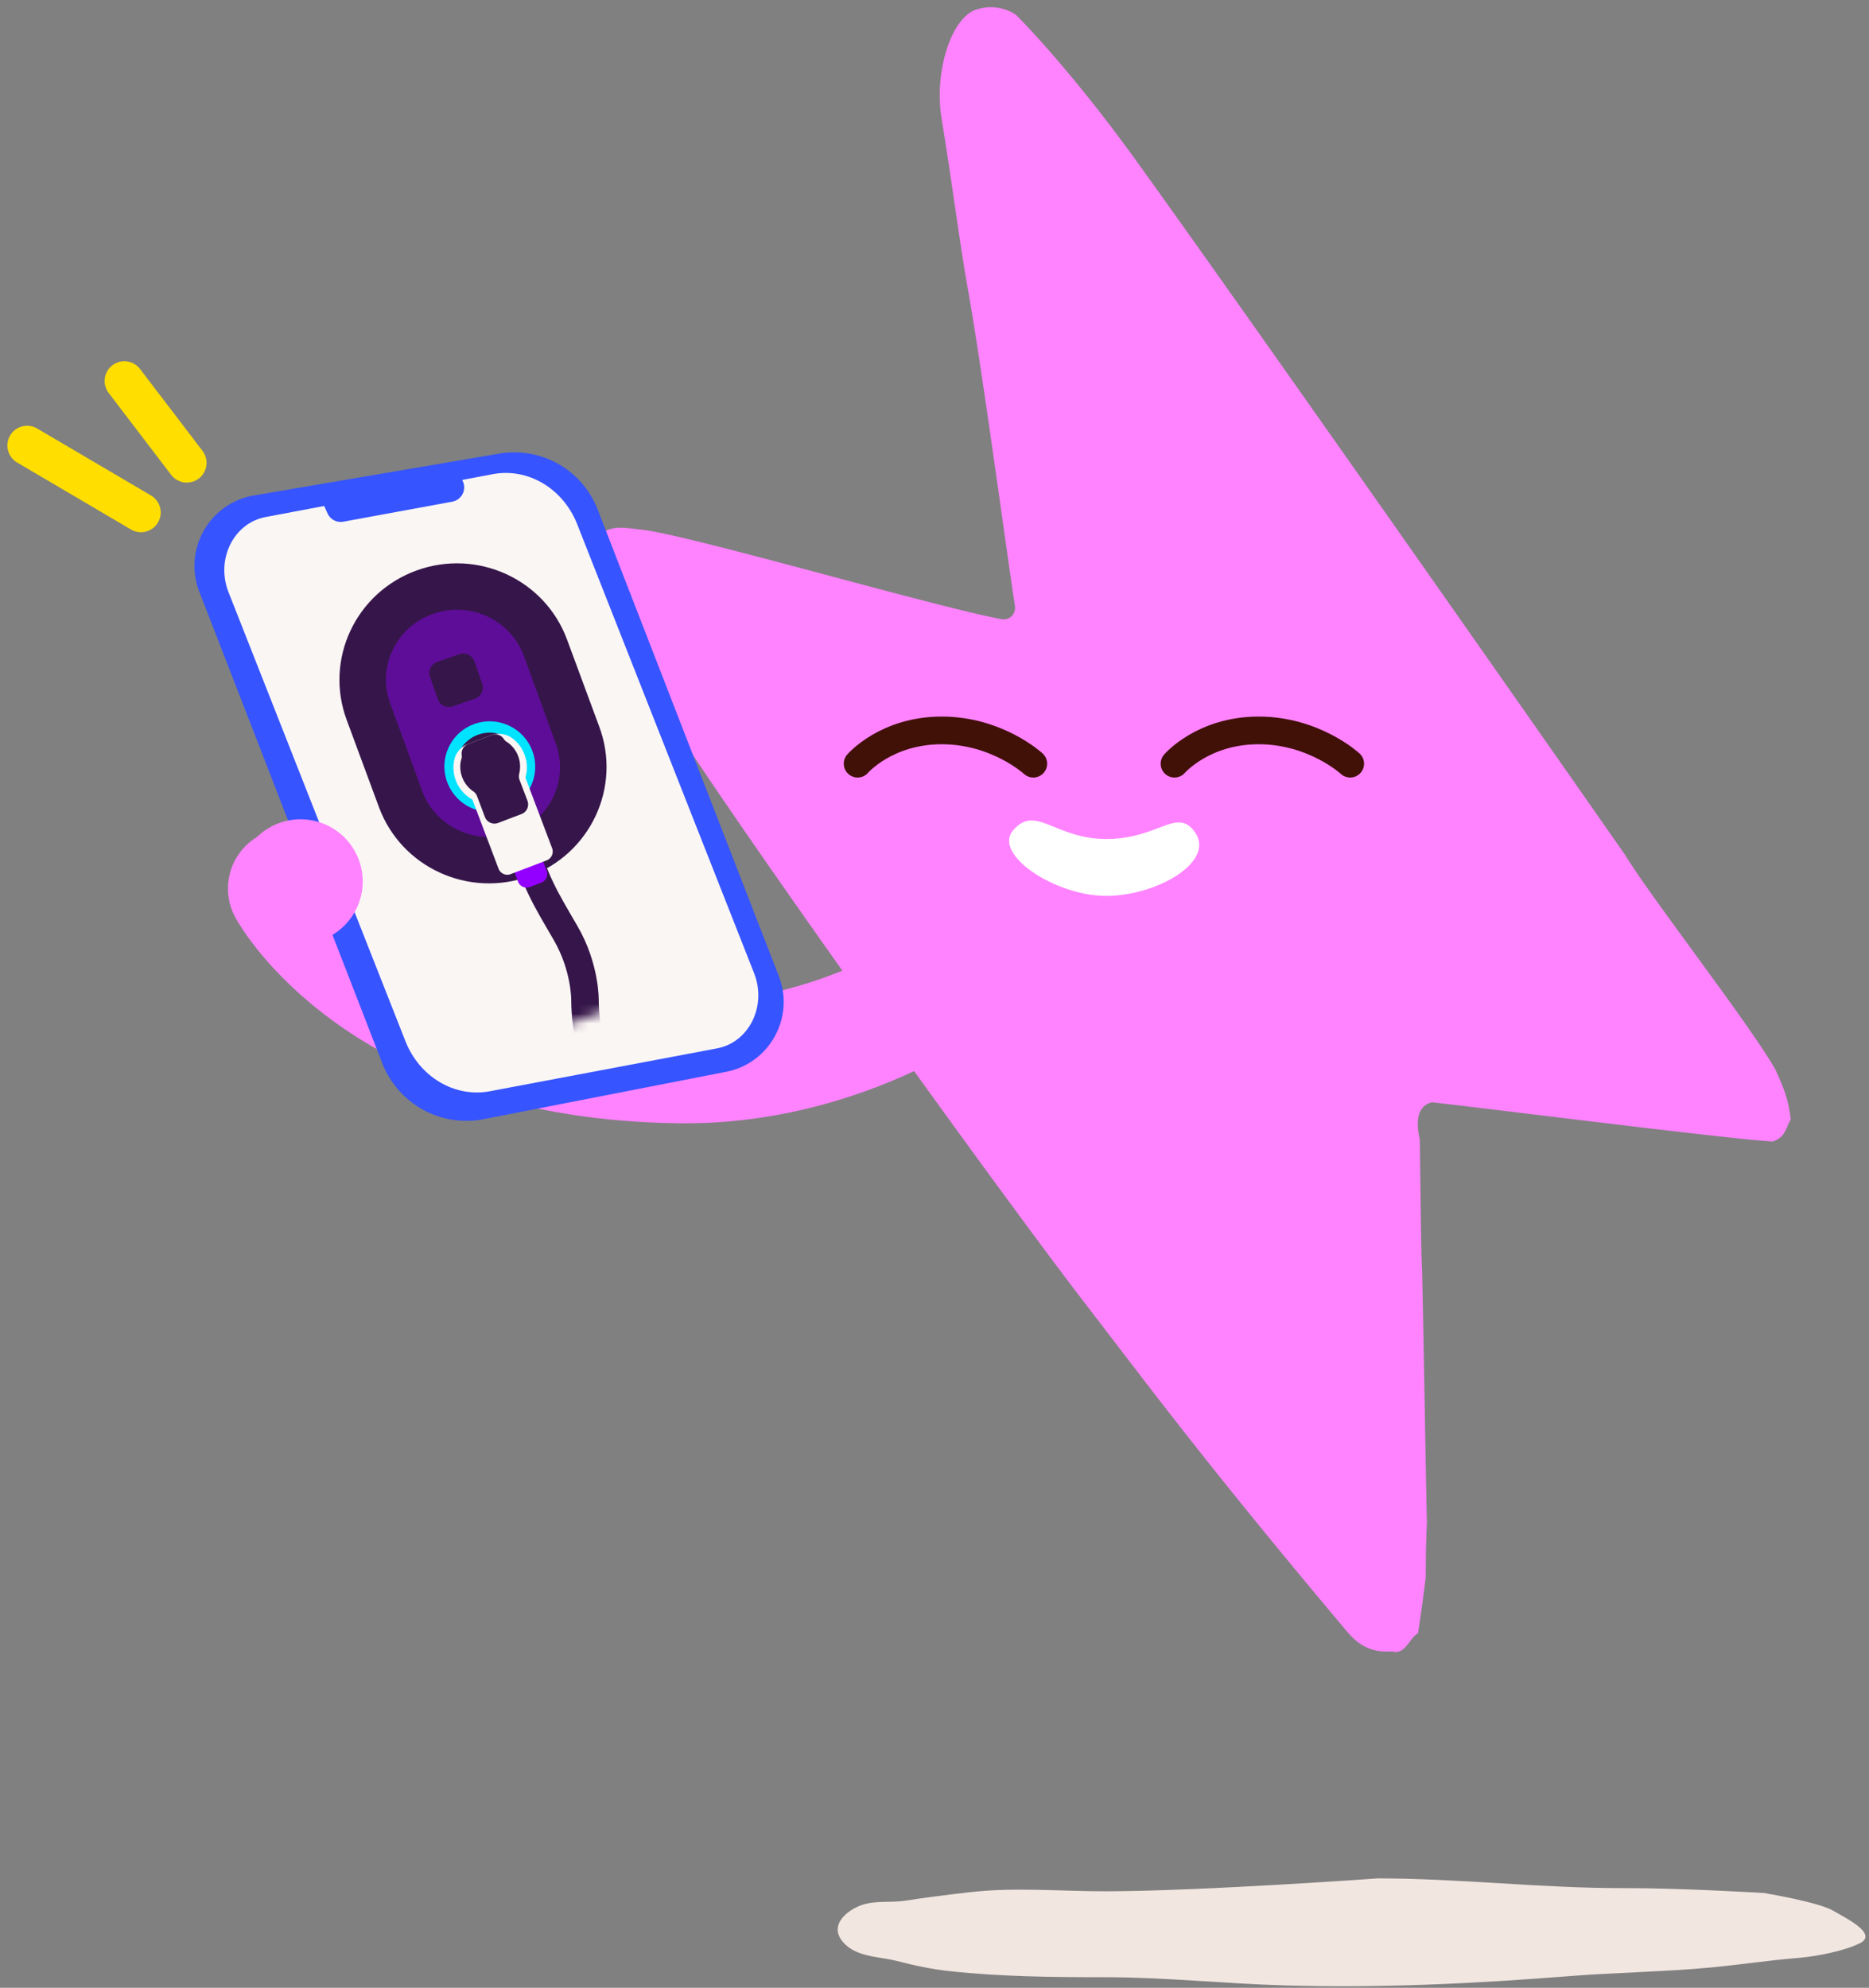
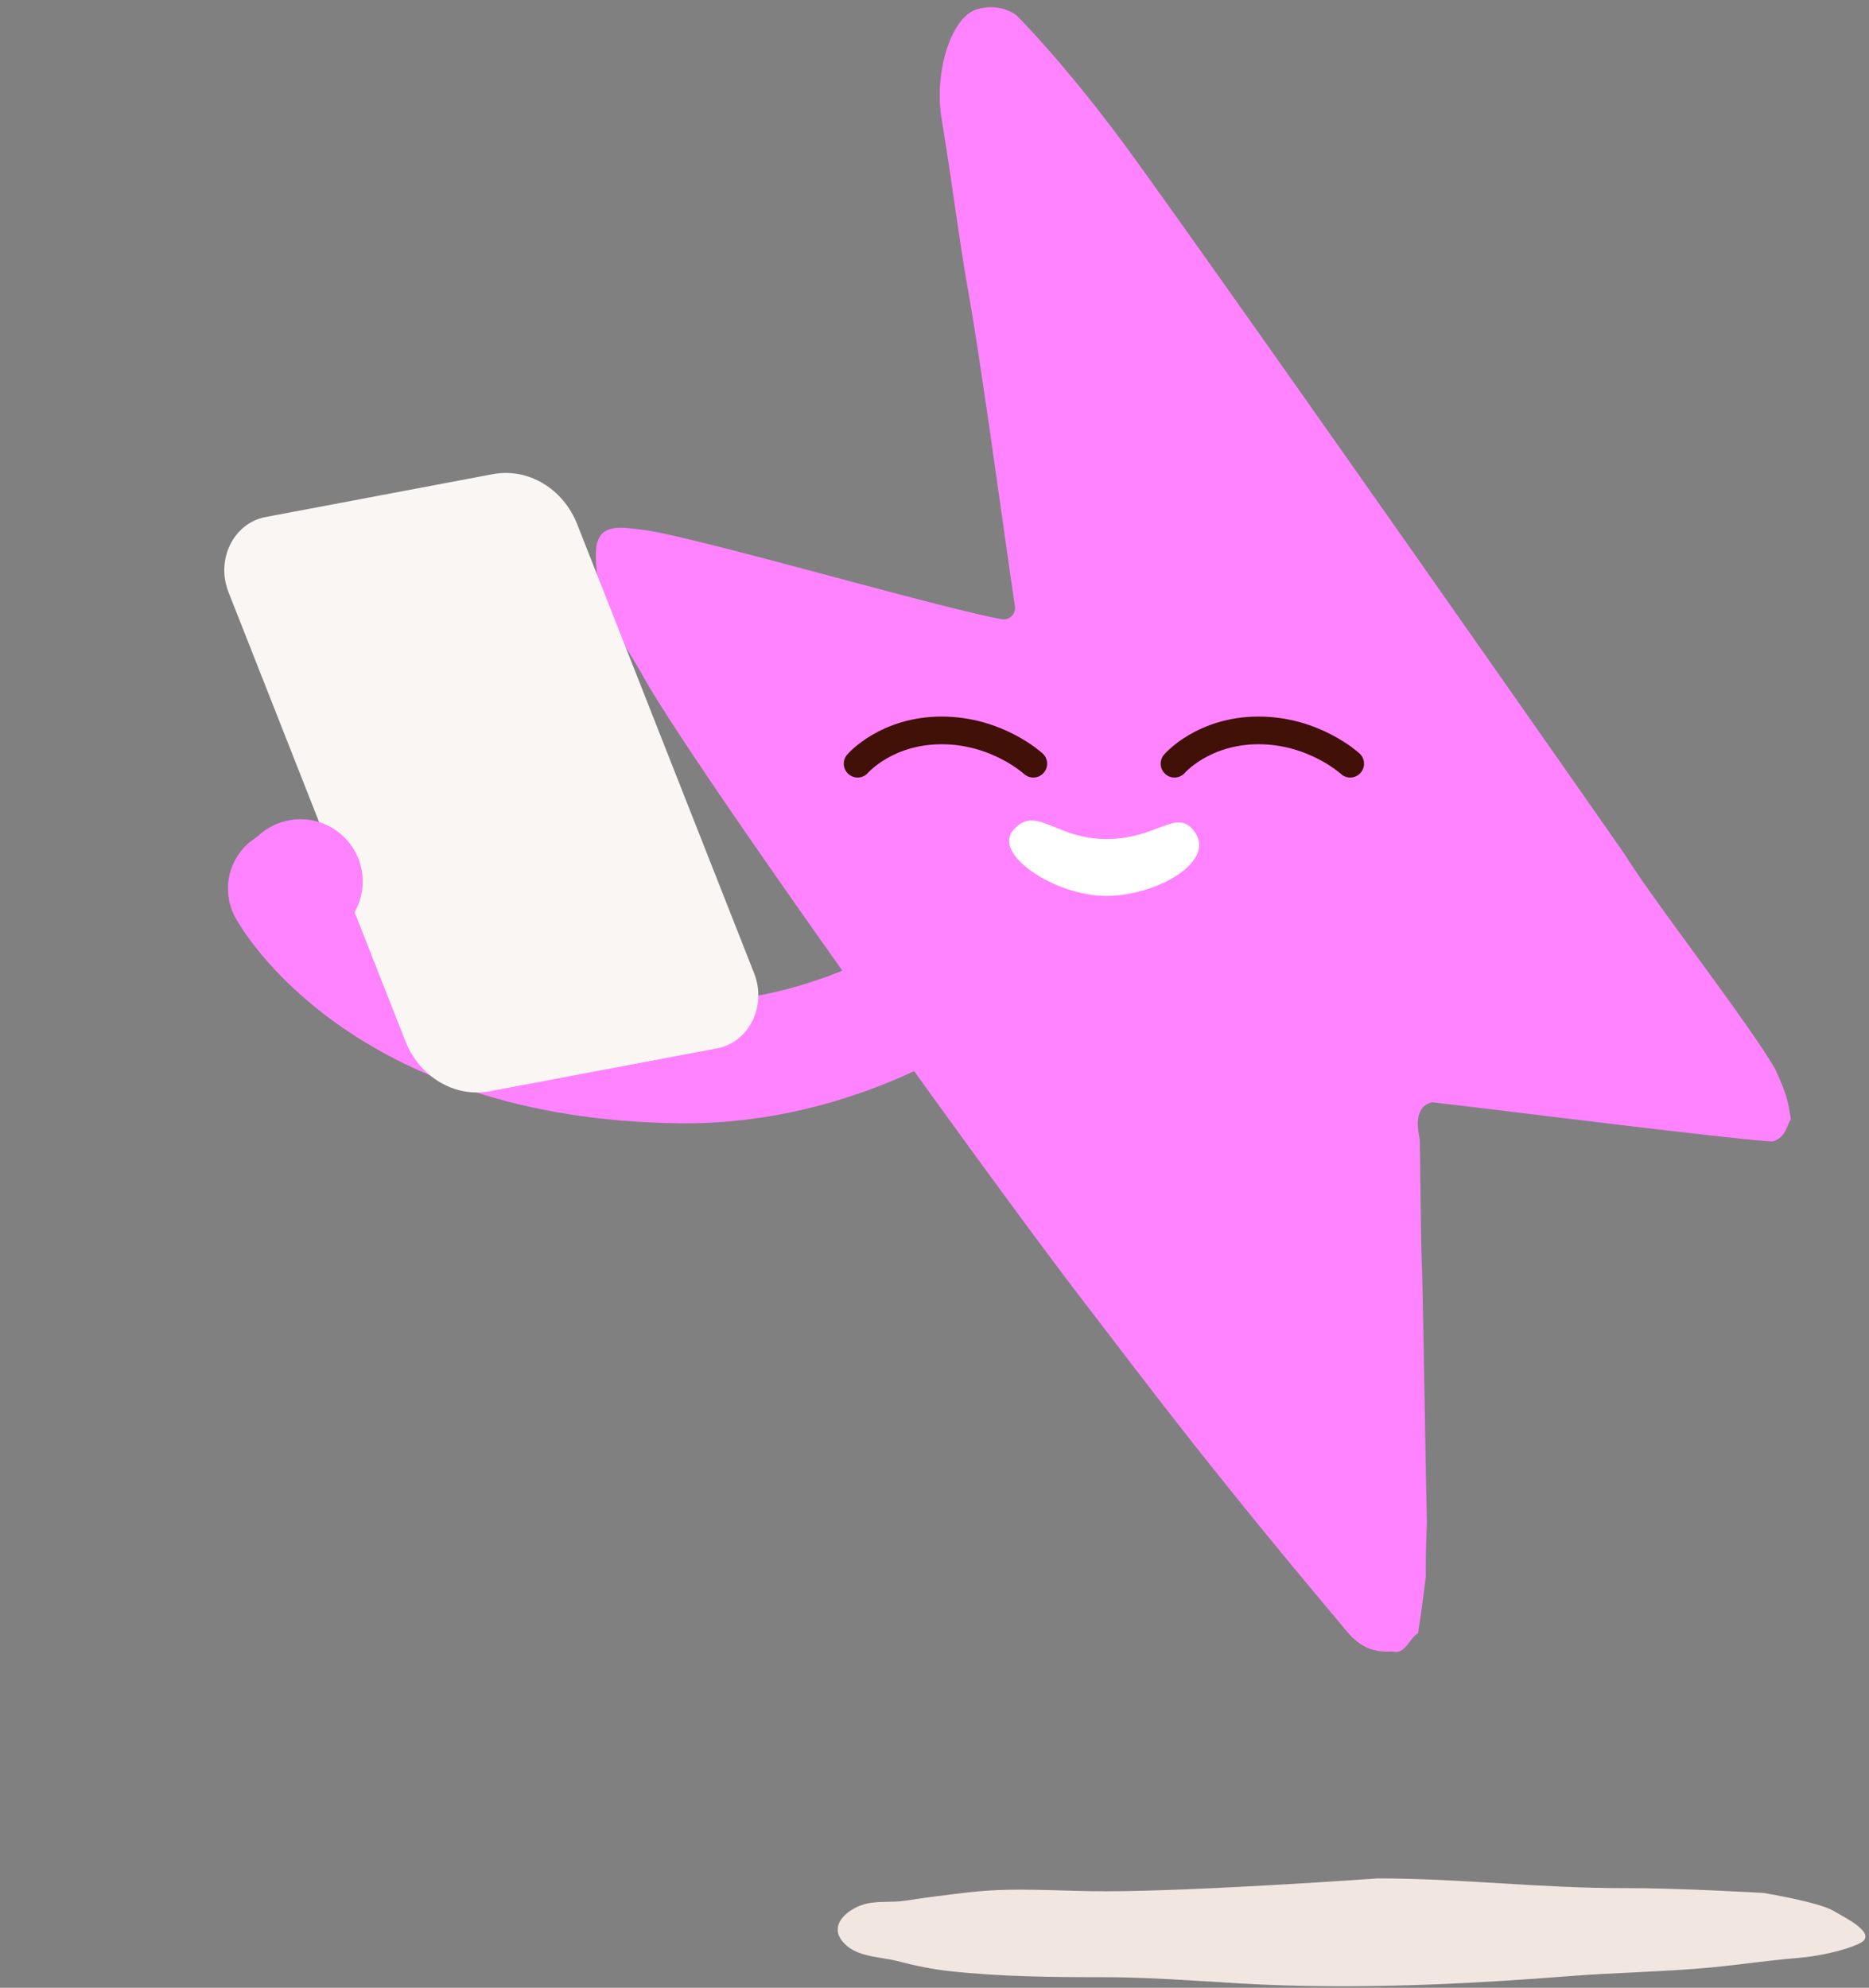
<svg xmlns="http://www.w3.org/2000/svg" width="189" height="201" fill="none">
  <rect width="100%" height="100%" fill="#808080" stroke="none" />
  <path fill="#F2E6E1" d="M111.906 191.242c-4.654.009-9.228-.434-13.852.094-2.173.251-4.337.515-6.505.856-1.402.219-2.898-.031-4.27.394-1.666.52-3.856 2.303-1.612 4.198 1.335 1.124 3.54 1.111 5.044 1.505 1.788.466 3.522.833 5.345 1.031 5.206.56 10.389.609 15.613.609 6.075 0 12.069.645 18.13.829 9.731.295 19.367-.184 29.067-.95 4.215-.336 9.9-.448 14.116-.86 3.481-.336 5.515-.69 9-.981 1.68-.144 4.467-.672 6.075-1.461 1.949-.954-1.483-2.589-2.665-3.293-1.501-.891-7.038-1.801-7.038-1.801s-8.476-.506-14.197-.492c-8.275.018-16.545-.982-24.829-.982 0 0-17.87 1.286-27.422 1.304Z" />
  <path fill="#FF83FF" d="M61.05 53.822c.985-.734 2.535-.398 3.825-.264 4.619.475 29.846 7.858 36.409 9.05a1.153 1.153 0 0 0 1.349-1.313c-1.098-7.325-3.41-24.586-4.763-32.09-.784-4.355-1.613-10.878-2.656-17.24-.77-4.69.976-10.133 3.467-10.98 2.339-.797 4.064.524 4.064.524s5.223 5.135 12.109 14.681c11.787 16.339 47.739 67.73 49.531 70.332 2.701 4.422 12.629 17.149 15.169 21.665.999 2.213 1.255 2.984 1.541 5-.488.744-.479 1.792-1.837 2.24-4.372-.238-29.491-3.423-34.455-3.969-1.797.457-1.488 2.553-1.228 3.758.036 1.645.117 11.536.229 13.176.121 4.821.367 19.967.488 25.572a117.955 117.955 0 0 0-.112 5.479 187.2 187.2 0 0 1-.784 5.712c-.851.426-1.286 2.231-2.621 1.832-1.527.09-3.01-.174-4.52-1.966-14.278-16.957-20.339-25.187-26.486-33.17-9.816-12.75-39.594-54.217-44.742-63.482-1.715-3.087-4.224-6.312-4.529-9.265-.031-.309-.098-.224-.107-.533-.059-1.492-.529-3.857.663-4.749h-.005Z" />
-   <path stroke="#FFDE00" stroke-linecap="round" stroke-linejoin="round" stroke-width="3.991" d="m2.742 45.046 11.514 6.774M12.575 38.523l6.317 8.28" />
  <path fill="#fff" d="M102.449 83.96c-2.075 2.414 4.211 6.63 9.412 6.63 5.197 0 11.317-3.57 8.835-6.63-1.801-2.214-3.638.878-8.835.878-5.197 0-7.123-3.544-9.412-.878Z" />
  <path stroke="#411007" stroke-linecap="round" stroke-miterlimit="10" stroke-width="2.799" d="M104.492 77.222s-3.638-3.365-9.26-3.365-8.507 3.365-8.507 3.365M136.537 77.222s-3.637-3.365-9.26-3.365c-5.622 0-8.507 3.365-8.507 3.365" />
  <path stroke="#FF83FF" stroke-linecap="round" stroke-linejoin="round" stroke-width="12.216" d="M29.161 89.85s9.3 17.257 39.576 17.629c16.218.202 27.875-8.57 27.875-8.57" />
-   <path fill="#3654FF" d="m48.711 113.205 24.542-4.794c4.498-.766 7.159-5.47 5.497-9.722L60.427 51.493a9.046 9.046 0 0 0-9.946-5.623L25.68 50.1c-4.516.77-7.182 5.487-5.515 9.752l18.498 47.672a9.136 9.136 0 0 0 10.048 5.681Z" />
  <path fill="#FAF6F4" d="m49.527 110.346 22.982-4.337c3.24-.609 5.054-4.287 3.75-7.598l-17.889-45.4c-1.424-3.62-4.986-5.734-8.53-5.067l-22.982 4.337c-3.239.61-5.053 4.287-3.75 7.598l17.889 45.4c1.425 3.62 4.986 5.735 8.53 5.067Z" />
  <mask id="a" width="52" height="67" x="23" y="42" maskUnits="userSpaceOnUse" style="mask-type:luminance">
-     <path fill="#fff" d="M52.934 42.515 23.989 53.516a.815.815 0 0 0-.47 1.055l20.21 53.337a.823.823 0 0 0 1.052.477l28.944-11.001a.825.825 0 0 0 .476-1.054l-20.21-53.337a.821.821 0 0 0-.665-.52.805.805 0 0 0-.387.05" />
-   </mask>
+     </mask>
  <g mask="url(#a)">
    <path fill="#36164A" d="m42.114 57.688-.006.003c-6.152 2.241-9.31 9-7.055 15.094l3.27 8.837c2.256 6.095 9.072 9.219 15.224 6.977l.007-.002c6.152-2.241 9.31-9 7.055-15.094l-3.27-8.838c-2.256-6.094-9.072-9.218-15.225-6.977Z" />
    <path fill="#5E0D98" d="m43.796 62.07-.006.003c-3.734 1.313-5.677 5.35-4.34 9.018l3.231 8.865c1.337 3.667 5.447 5.576 9.181 4.263l.006-.002c3.734-1.313 5.677-5.35 4.34-9.018l-3.23-8.865c-1.337-3.667-5.448-5.576-9.182-4.263Z" />
    <path fill="#00E3FF" d="M48.907 82.052a4.57 4.57 0 0 0 5.172-3.893c.346-2.504-1.41-4.82-3.922-5.173a4.57 4.57 0 0 0-5.173 3.894c-.345 2.503 1.411 4.819 3.923 5.172Z" />
    <path fill="#36164A" d="M49.063 80.921A3.429 3.429 0 0 0 52.945 78a3.451 3.451 0 0 0-2.943-3.881 3.428 3.428 0 0 0-3.882 2.921 3.45 3.45 0 0 0 2.944 3.881ZM46.46 66.147l-2.249.784c-.619.215-.945.893-.728 1.513l.787 2.252c.217.62.894.948 1.513.732l2.249-.783c.619-.216.945-.894.728-1.514l-.787-2.252a1.19 1.19 0 0 0-1.514-.732Z" />
    <path stroke="#36164A" stroke-miterlimit="10" stroke-width="2.783" d="M137.037 65.802s.618 1.632 1.805 4.22c3.568 7.764 10.998 12.207 4.354 16.625-4.905 3.268-27.859 10.607-47.186 18.045l-4.818 1.818-16.742 6.621s-6.275 2.982-11.061-.886c-3.531-2.856-4.216-8.454-4.234-11.069 0 0 .07-3.339-1.965-6.839-2.035-3.5-3.088-5.165-4.264-9.335" />
    <path fill="#36164A" d="M46.522 79.127a3.347 3.347 0 1 0 6.259-2.376 3.347 3.347 0 0 0-6.259 2.376Z" />
    <path fill="#9400FF" d="m53.084 84.87-1.163.44a.932.932 0 0 0-.538 1.196l1.002 2.643c.18.48.712.72 1.192.539l1.162-.441c.48-.181.72-.721.539-1.196l-1.002-2.642a.921.921 0 0 0-1.192-.54Z" />
    <path fill="#FAF6F4" d="m50.88 81.08-.082.028a3.674 3.674 0 0 1-2.785-.136 3.7 3.7 0 0 1-2.086-4.094 2.216 2.216 0 0 1 1.401-1.646l2.322-.882a2.297 2.297 0 0 1 2.212.339c.531.413.935.965 1.174 1.6.353.928.32 1.938-.086 2.838a3.665 3.665 0 0 1-2.07 1.946" />
-     <path fill="#FAF6F4" d="m55.277 87-3.637 1.39a.951.951 0 0 1-1.228-.557l-2.71-7.163a.959.959 0 0 1 .555-1.232l3.637-1.389a.954.954 0 0 1 1.228.556l2.71 7.163A.957.957 0 0 1 55.277 87Z" />
    <path fill="#36164A" d="M52.398 76.457c-.2-.535-.539-.977-.957-1.306-.053-.039-.106-.078-.16-.11a.951.951 0 0 1-.33-.312c-.26-.4-.768-.578-1.234-.401l-2.371.902c-.46.177-.723.65-.657 1.117a.862.862 0 0 1-.039.422c-.02.056-.033.112-.046.169a2.978 2.978 0 0 0 .145 1.68 2.968 2.968 0 0 0 1.1 1.394c.18.119.313.296.392.494l.795 2.107c.2.535.8.802 1.332.602l2.372-.903c.533-.2.8-.802.6-1.337l-.796-2.101a1.099 1.099 0 0 1-.04-.632c.141-.578.12-1.202-.11-1.799" />
  </g>
-   <path fill="#3654FF" d="M45.736 50.727 34.72 52.752a1.46 1.46 0 0 1-1.595-.834l-.838-1.841 13.983-2.572.537 1.174a1.466 1.466 0 0 1-1.066 2.047h-.005Z" />
  <path fill="#FF83FF" d="M30.388 95.424a6.29 6.29 0 1 0 0-12.58 6.29 6.29 0 0 0 0 12.58Z" />
</svg>